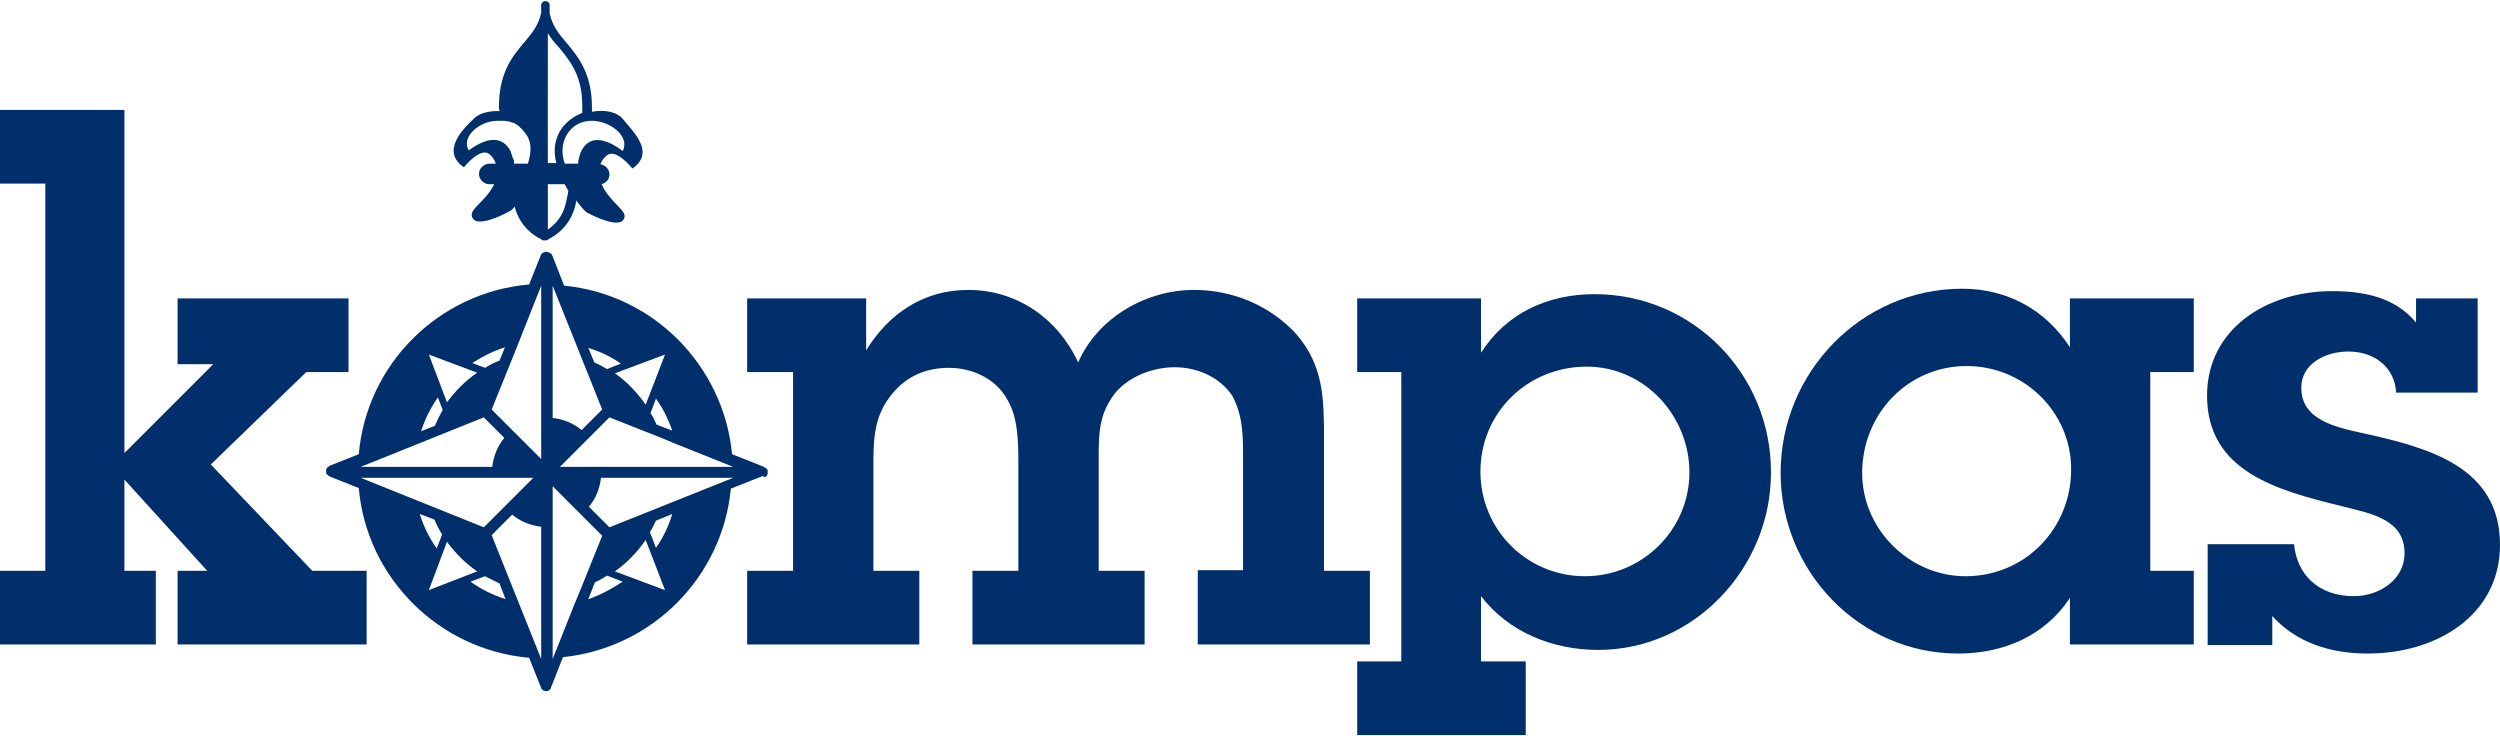
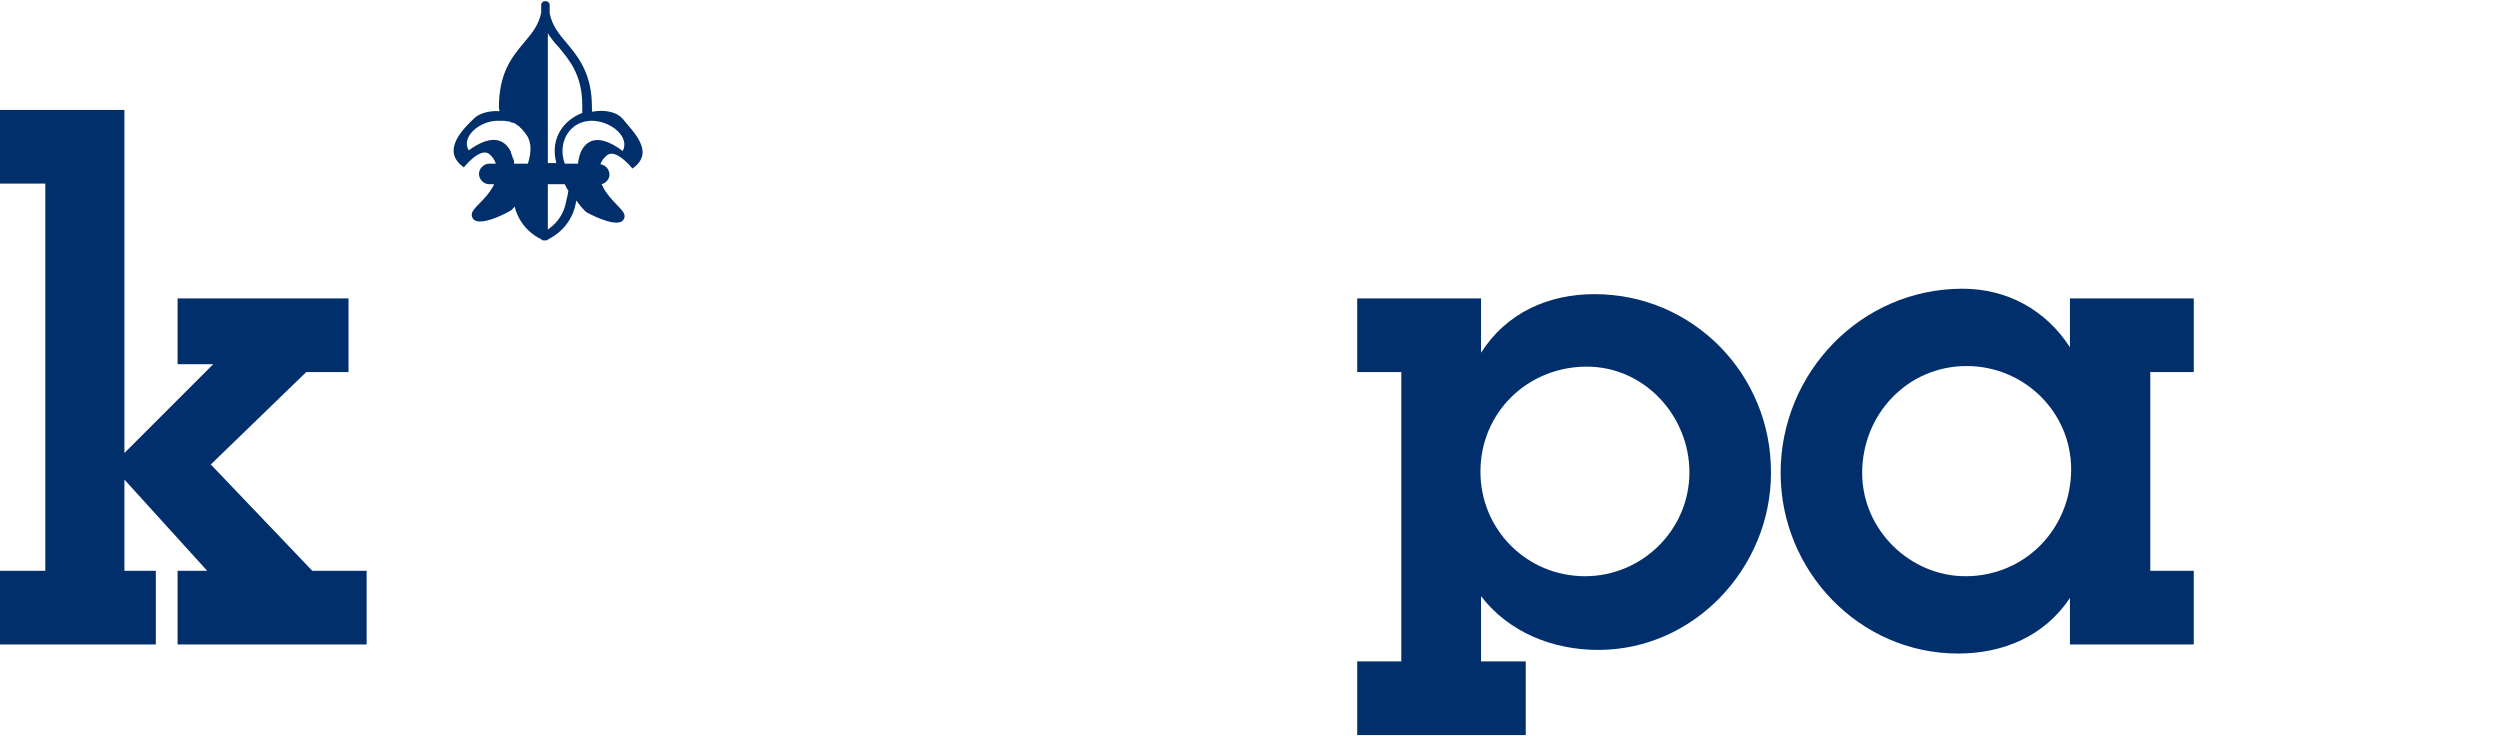
<svg xmlns="http://www.w3.org/2000/svg" version="1.1" id="Layer_1" x="0px" y="0px" viewBox="0 0 413.9 121.9" style="enable-background:new 0 0 413.9 121.9;" xml:space="preserve">
  <style type="text/css">
	.st0{fill:none;}
	.st1{fill:#002F6B;}
</style>
  <g>
-     <path class="st0" d="M325.6,60.6c-9.8,0-17.3,8.1-17.3,17.7c0,9.3,7.8,17.1,17.1,17.1c9.9,0,17.5-7.9,17.5-17.7   C342.9,68.3,335.1,60.6,325.6,60.6z" />
-     <path class="st0" d="M262.8,60.7c-9.7,0-17.6,7.5-17.6,17.4c0,9.6,7.7,17.3,17.3,17.3c9.5,0,17.3-7.7,17.3-17.2   C279.7,68.9,272.3,60.7,262.8,60.7z" />
    <polygon class="st1" points="34.9,76.9 50.7,61.6 57.7,61.6 57.7,49.4 29.4,49.4 29.4,60.3 35.3,60.3 20.6,75 20.6,18.2 0,18.2    0,30.4 7.5,30.4 7.5,94.5 0,94.5 0,106.7 25.8,106.7 25.8,94.5 20.6,94.5 20.6,79.4 34.3,94.5 29.4,94.5 29.4,106.7 60.7,106.7    60.7,94.5 51.7,94.5  " />
-     <path class="st1" d="M198.3,94.5v12.2h28.5V94.5h-7.6V72.8c0-6.6,0-12.2-4.6-17.5c-4.3-4.7-10.5-7.3-16.9-7.3   c-8.1,0-16,4.7-19.2,12c-3.3-7.2-10.1-12-18.2-12c-7.5,0-13.2,4-16.9,10v-8.6h-19.7v12.2h7.6v32.9h-7.6v12.2h28.5V94.5h-7.6V76.8   c0-4.4,0.2-8.2,3.2-11.7c2.4-2.9,5.6-4.2,9.3-4.2c3.9,0,7.8,1.8,9.7,5.3c1.8,3,1.8,7.3,1.8,10.7v17.6H161v12.2h28.5V94.5h-7.6V76   c0-4.2,0-7.4,2.7-10.9c2.3-2.8,6.3-4.3,9.9-4.3c3.7,0,7.4,1.6,9.5,4.7c1.8,3.3,1.8,6.7,1.8,10.4v18.5H198.3z" />
    <path class="st1" d="M264,48.7c-7.7,0-14.6,3.1-18.8,9.7v-9h-20.5v12.2h7.3v47.9h-7.3v12.2h27.9v-12.2h-7.4V98.7   c4.6,6,11.9,8.9,19.4,8.9c15.9,0,28.6-13.6,28.6-29.3C293.3,62,280.3,48.7,264,48.7z M262.4,95.4c-9.6,0-17.3-7.7-17.3-17.3   c0-9.9,7.9-17.4,17.6-17.4c9.6,0,17,8.2,17,17.5C279.7,87.7,271.9,95.4,262.4,95.4z" />
    <path class="st1" d="M342.7,57.5c-4-6.2-10.4-9.7-17.8-9.7c-16.8,0-30.1,13.9-30.1,30.5c0,16.2,13,29.9,29.4,29.9   c7.5,0,14.3-2.9,18.5-9.2v7.7h20.5V94.5H356V61.6h7.2V49.4h-20.5V57.5z M325.4,95.4c-9.2,0-17.1-7.7-17.1-17.1   c0-9.7,7.5-17.7,17.3-17.7c9.5,0,17.3,7.6,17.3,17.1C342.9,87.5,335.3,95.4,325.4,95.4z" />
-     <path class="st1" d="M391.1,71.7c-4.5-1-10.1-2.2-10.1-7.5c0-4,4-6,7.8-6c4.4,0,7.7,2.7,7.9,6.8h13.5V49.4H400v4   c-3.4-4.1-8.4-5.2-13.9-5.2c-10.9,0-20.7,6.3-20.7,17.3c0,12.6,11.7,15.7,22.3,18.3c4.7,1.2,10.4,2.1,10.4,7.8   c0,4.3-4.1,7.1-8.4,7.1c-5.7,0-9.4-3.4-9.9-8.6h-14.3v16.7h10.7V102c4,4.4,9.6,6.2,15.8,6.2c11.5,0,21.9-6.4,21.9-18   C413.9,77.3,402.1,74.1,391.1,71.7z" />
    <path class="st1" d="M76.8,27.7c0,0,2.7-3.4,4.2-2.2c0.5,0.4,0.9,1,1.1,1.6H81c-0.9,0-1.7,0.8-1.7,1.7v0c0,0.9,0.8,1.7,1.7,1.7h0.8   c-0.1,0.3-0.3,0.6-0.5,0.9c-1.6,2.5-3.9,3.4-3,4.8c0.9,1.3,4.6-0.4,6-1.2c0.3-0.1,0.6-0.4,0.9-0.8c0.9,3.5,3.5,5,4.4,5.4   c0,0,0,0.1,0.1,0.1c0.1,0.1,0.2,0.1,0.4,0.1c0,0,0,0,0.1,0c0,0,0,0,0.1,0c0.1,0,0.3,0,0.4-0.1c0,0,0-0.1,0.1-0.1   c1-0.5,3.7-2.1,4.5-5.8c0-0.2,0.1-0.4,0.1-0.6c0.7,0.9,1.3,1.7,1.8,2c1.3,0.7,5.1,2.5,6,1.2c0.9-1.3-1.3-2.2-3-4.8   c-0.3-0.4-0.4-0.8-0.6-1.1c0.7-0.2,1.3-0.8,1.3-1.6v0c0-0.9-0.7-1.6-1.5-1.7c0.2-0.6,0.6-1.1,1.1-1.5c1.5-1.2,4.2,2.2,4.2,2.2   c3.9-2.7,0-6.2-1.5-8.1c-1-1.3-3.1-1.7-5.2-1.3v-0.7c0-5.6-2.2-8.3-4.2-10.7c-1.3-1.5-2.4-2.9-2.8-4.9V0.8c0-0.3-0.3-0.6-0.6-0.6   c0,0,0,0-0.1,0c0,0,0,0-0.1,0c-0.3,0-0.6,0.3-0.6,0.6v1.3c-0.4,2-1.5,3.4-2.8,4.9c-2,2.4-4.2,5-4.2,10.8c0,0.2,0.1,0.4,0.1,0.6   c-1.8-0.1-3.4,0.4-4.2,1.2C76.7,21.3,72.9,25,76.8,27.7z M95.8,30.5L95.8,30.5C95.8,30.5,95.8,30.5,95.8,30.5   C95.8,30.5,95.8,30.5,95.8,30.5z M98.3,20c3,0.2,6,2.7,4.8,5c-4.9-3.7-7.1-1.1-7.4,2.1h-2.2C92.2,23.5,94.4,19.8,98.3,20z    M90.7,5.5c0.5,0.8,1.1,1.6,1.8,2.3c1.9,2.3,3.9,4.7,3.9,9.7v1.2c-2.9,1.1-5.4,4-4.3,8.3h-1.4L90.7,5.5L90.7,5.5z M90.7,30.5h2.8   c0.2,0.4,0.4,0.8,0.6,1.1c-0.1,0.7-0.3,1.4-0.4,1.9c-0.5,2.5-2,3.8-3,4.5V30.5z M84.7,30.5C84.7,30.5,84.7,30.5,84.7,30.5   C84.7,30.5,84.7,30.5,84.7,30.5L84.7,30.5z M82.2,20c0.4,0,0.7,0,1.1,0c0,0,0.1,0,0.1,0c0.3,0,0.5,0.1,0.8,0.1c0.1,0,0.2,0,0.3,0.1   c0.2,0.1,0.4,0.1,0.7,0.2c0,0,0.1,0,0.1,0.1c0.2,0.1,0.4,0.2,0.6,0.4c0.1,0,0.1,0.1,0.2,0.2c0.1,0.1,0.3,0.2,0.4,0.4   c0,0,0.1,0.1,0.1,0.1c0.1,0.2,0.3,0.3,0.4,0.5c0.1,0.1,0.1,0.2,0.2,0.3c0.1,0.1,0.1,0.2,0.2,0.3c0.1,0.2,0.1,0.3,0.2,0.5   c0,0.1,0.1,0.2,0.1,0.4c0,0.1,0.1,0.3,0.1,0.4c0,0.1,0,0.1,0,0.2c0.1,0.9-0.1,1.9-0.4,2.9h-2.3c0,0,0-0.1,0-0.1c0-0.1,0-0.2,0-0.3   c0-0.1,0-0.2-0.1-0.3c0-0.1,0-0.2-0.1-0.2c0-0.1-0.1-0.2-0.1-0.4c0-0.1,0-0.1-0.1-0.2c0-0.1-0.1-0.2-0.1-0.4c0-0.1,0-0.1-0.1-0.2   c-0.1-0.1-0.1-0.2-0.2-0.4c0,0,0-0.1-0.1-0.1c-1.1-1.6-3.2-2.1-6.6,0.4C76.3,22.7,79.3,20.1,82.2,20z" />
-     <path class="st1" d="M126.6,79c0.1,0,0.1-0.1,0.2-0.1c0,0,0.1-0.1,0.1-0.1c0,0,0.1-0.1,0.1-0.1c0-0.1,0-0.1,0.1-0.2   c0,0,0-0.1,0-0.1c0,0,0,0,0,0c0-0.1,0-0.1,0-0.2s0-0.1,0-0.2c0,0,0,0,0,0c0,0,0-0.1,0-0.1c0-0.1,0-0.1-0.1-0.2c0,0-0.1-0.1-0.1-0.1   c0,0-0.1-0.1-0.1-0.1c0,0-0.1-0.1-0.2-0.1c0,0-0.1,0-0.1-0.1l-5.3-2.1c-1.4-14.7-13.1-26.5-27.8-27.9l-2-5.1c0,0,0-0.1-0.1-0.1   c0,0,0-0.1-0.1-0.1c0-0.1-0.1-0.1-0.2-0.1c0,0,0,0-0.1-0.1c-0.1,0-0.2-0.1-0.2-0.1c0,0,0,0,0,0c0,0,0,0,0,0c-0.1,0-0.1,0-0.2,0   c-0.1,0-0.1,0-0.2,0c0,0,0,0,0,0c0,0,0,0,0,0c-0.1,0-0.2,0-0.2,0.1c0,0,0,0-0.1,0c-0.1,0-0.1,0.1-0.2,0.1c0,0-0.1,0.1-0.1,0.1   c0,0-0.1,0.1-0.1,0.1l-2,5c-15,1.3-26.9,13.2-28.2,28.1l-4.8,1.9c0,0-0.1,0-0.1,0.1c-0.1,0-0.1,0.1-0.2,0.1c0,0-0.1,0.1-0.1,0.1   c0,0-0.1,0.1-0.1,0.1c0,0.1,0,0.1-0.1,0.2c0,0,0,0.1,0,0.1c0,0,0,0,0,0c0,0.1,0,0.1,0,0.2s0,0.1,0,0.2c0,0,0,0,0,0c0,0,0,0.1,0,0.1   c0,0.1,0,0.1,0.1,0.2c0,0,0.1,0.1,0.1,0.1c0,0,0.1,0.1,0.1,0.1c0,0,0.1,0.1,0.2,0.1c0,0,0.1,0,0.1,0.1l4.8,1.9   c1.3,14.9,13.3,26.8,28.2,28.1l2,5c0,0.1,0.1,0.2,0.1,0.2c0,0,0,0,0,0c0.1,0.1,0.1,0.1,0.2,0.2c0,0,0.1,0,0.1,0   c0.1,0,0.1,0.1,0.2,0.1c0,0,0,0,0,0c0.1,0,0.1,0,0.2,0s0.1,0,0.2,0c0,0,0,0,0,0c0.1,0,0.1,0,0.2-0.1c0,0,0.1,0,0.1,0   c0.1,0,0.1-0.1,0.2-0.2c0,0,0,0,0,0c0.1-0.1,0.1-0.2,0.1-0.2l2-5.1c14.7-1.5,26.4-13.2,27.8-27.9l5.3-2.1   C126.5,79,126.6,79,126.6,79z M85.8,56.9l3.8-9.6v9.1v1.8v11V76l-8.2-8.2l3.6-8.9L85.8,56.9z M83.6,57.5l-0.9,2.2   c-0.8,0.3-1.6,0.7-2.4,1.2l-2.1-0.8C79.9,59,81.7,58.1,83.6,57.5z M79,61.7c-1.9,1.3-3.6,3-5,4.9l-3-7.9L79,61.7z M72.5,65.8   l0.8,2.1c-0.5,0.8-0.9,1.7-1.3,2.6l-2.3,0.9C70.4,69.3,71.3,67.5,72.5,65.8z M80.1,69.1l3.4,3.4c-1.1,1.3-1.8,3-2,4.8H59.7   L80.1,69.1z M59.7,79.1h8.9h1.8h11.2h6.7l-8.2,8.2L59.7,79.1z M71.9,86c0.4,0.9,0.8,1.7,1.3,2.5l-0.9,2.3c-1.2-1.7-2.2-3.7-2.8-5.7   L71.9,86z M74,89.7c1.4,1.9,3.1,3.6,5,4.9l-8,3.1L74,89.7z M77.9,96.3l2.4-0.9c0.8,0.4,1.6,0.8,2.4,1.2l1,2.6   C81.6,98.5,79.7,97.6,77.9,96.3z M89.6,109.1l-8.2-20.5l3.4-3.4c1.3,1.1,3,1.8,4.8,2V109.1z M111.3,71.3l-2.6-1   c-0.3-0.7-0.6-1.3-1-1.9l0.9-2.4C109.7,67.5,110.6,69.3,111.3,71.3z M106.9,67c-1.4-2-3.1-3.8-5.1-5.2l8.3-3.1L106.9,67z    M102.8,60.2l-2.3,0.9c-0.7-0.4-1.4-0.8-2.1-1.1l-1-2.4C99.4,58.2,101.2,59.1,102.8,60.2z M91.5,47.3l8.2,20.5l-3.4,3.4   c-1.3-1.1-3-1.8-4.8-2C91.5,69.2,91.5,47.3,91.5,47.3z M95.2,99.8l-3.7,9.3v-8.8v-2.1v-11v-6.7l8.2,8.2l-3.5,8.7L95.2,99.8z    M97.4,99.2l1.1-2.8c0.7-0.3,1.4-0.7,2-1.1l2.6,1C101.3,97.5,99.4,98.5,97.4,99.2z M101.8,94.6c2-1.4,3.7-3.2,5.1-5.2l3.2,8.3   L101.8,94.6z M108.6,90.7l-1-2.6c0.4-0.6,0.7-1.3,1-1.9l2.7-1.1C110.7,87.1,109.8,89,108.6,90.7z M100.9,87.3l-3.4-3.4   c1.1-1.3,1.8-3,2-4.8h21.9L100.9,87.3z M121.4,77.3h-8.9h-2.1H92.7l8.2-8.2l8.6,3.4l2.4,1L121.4,77.3L121.4,77.3L121.4,77.3z" />
  </g>
</svg>